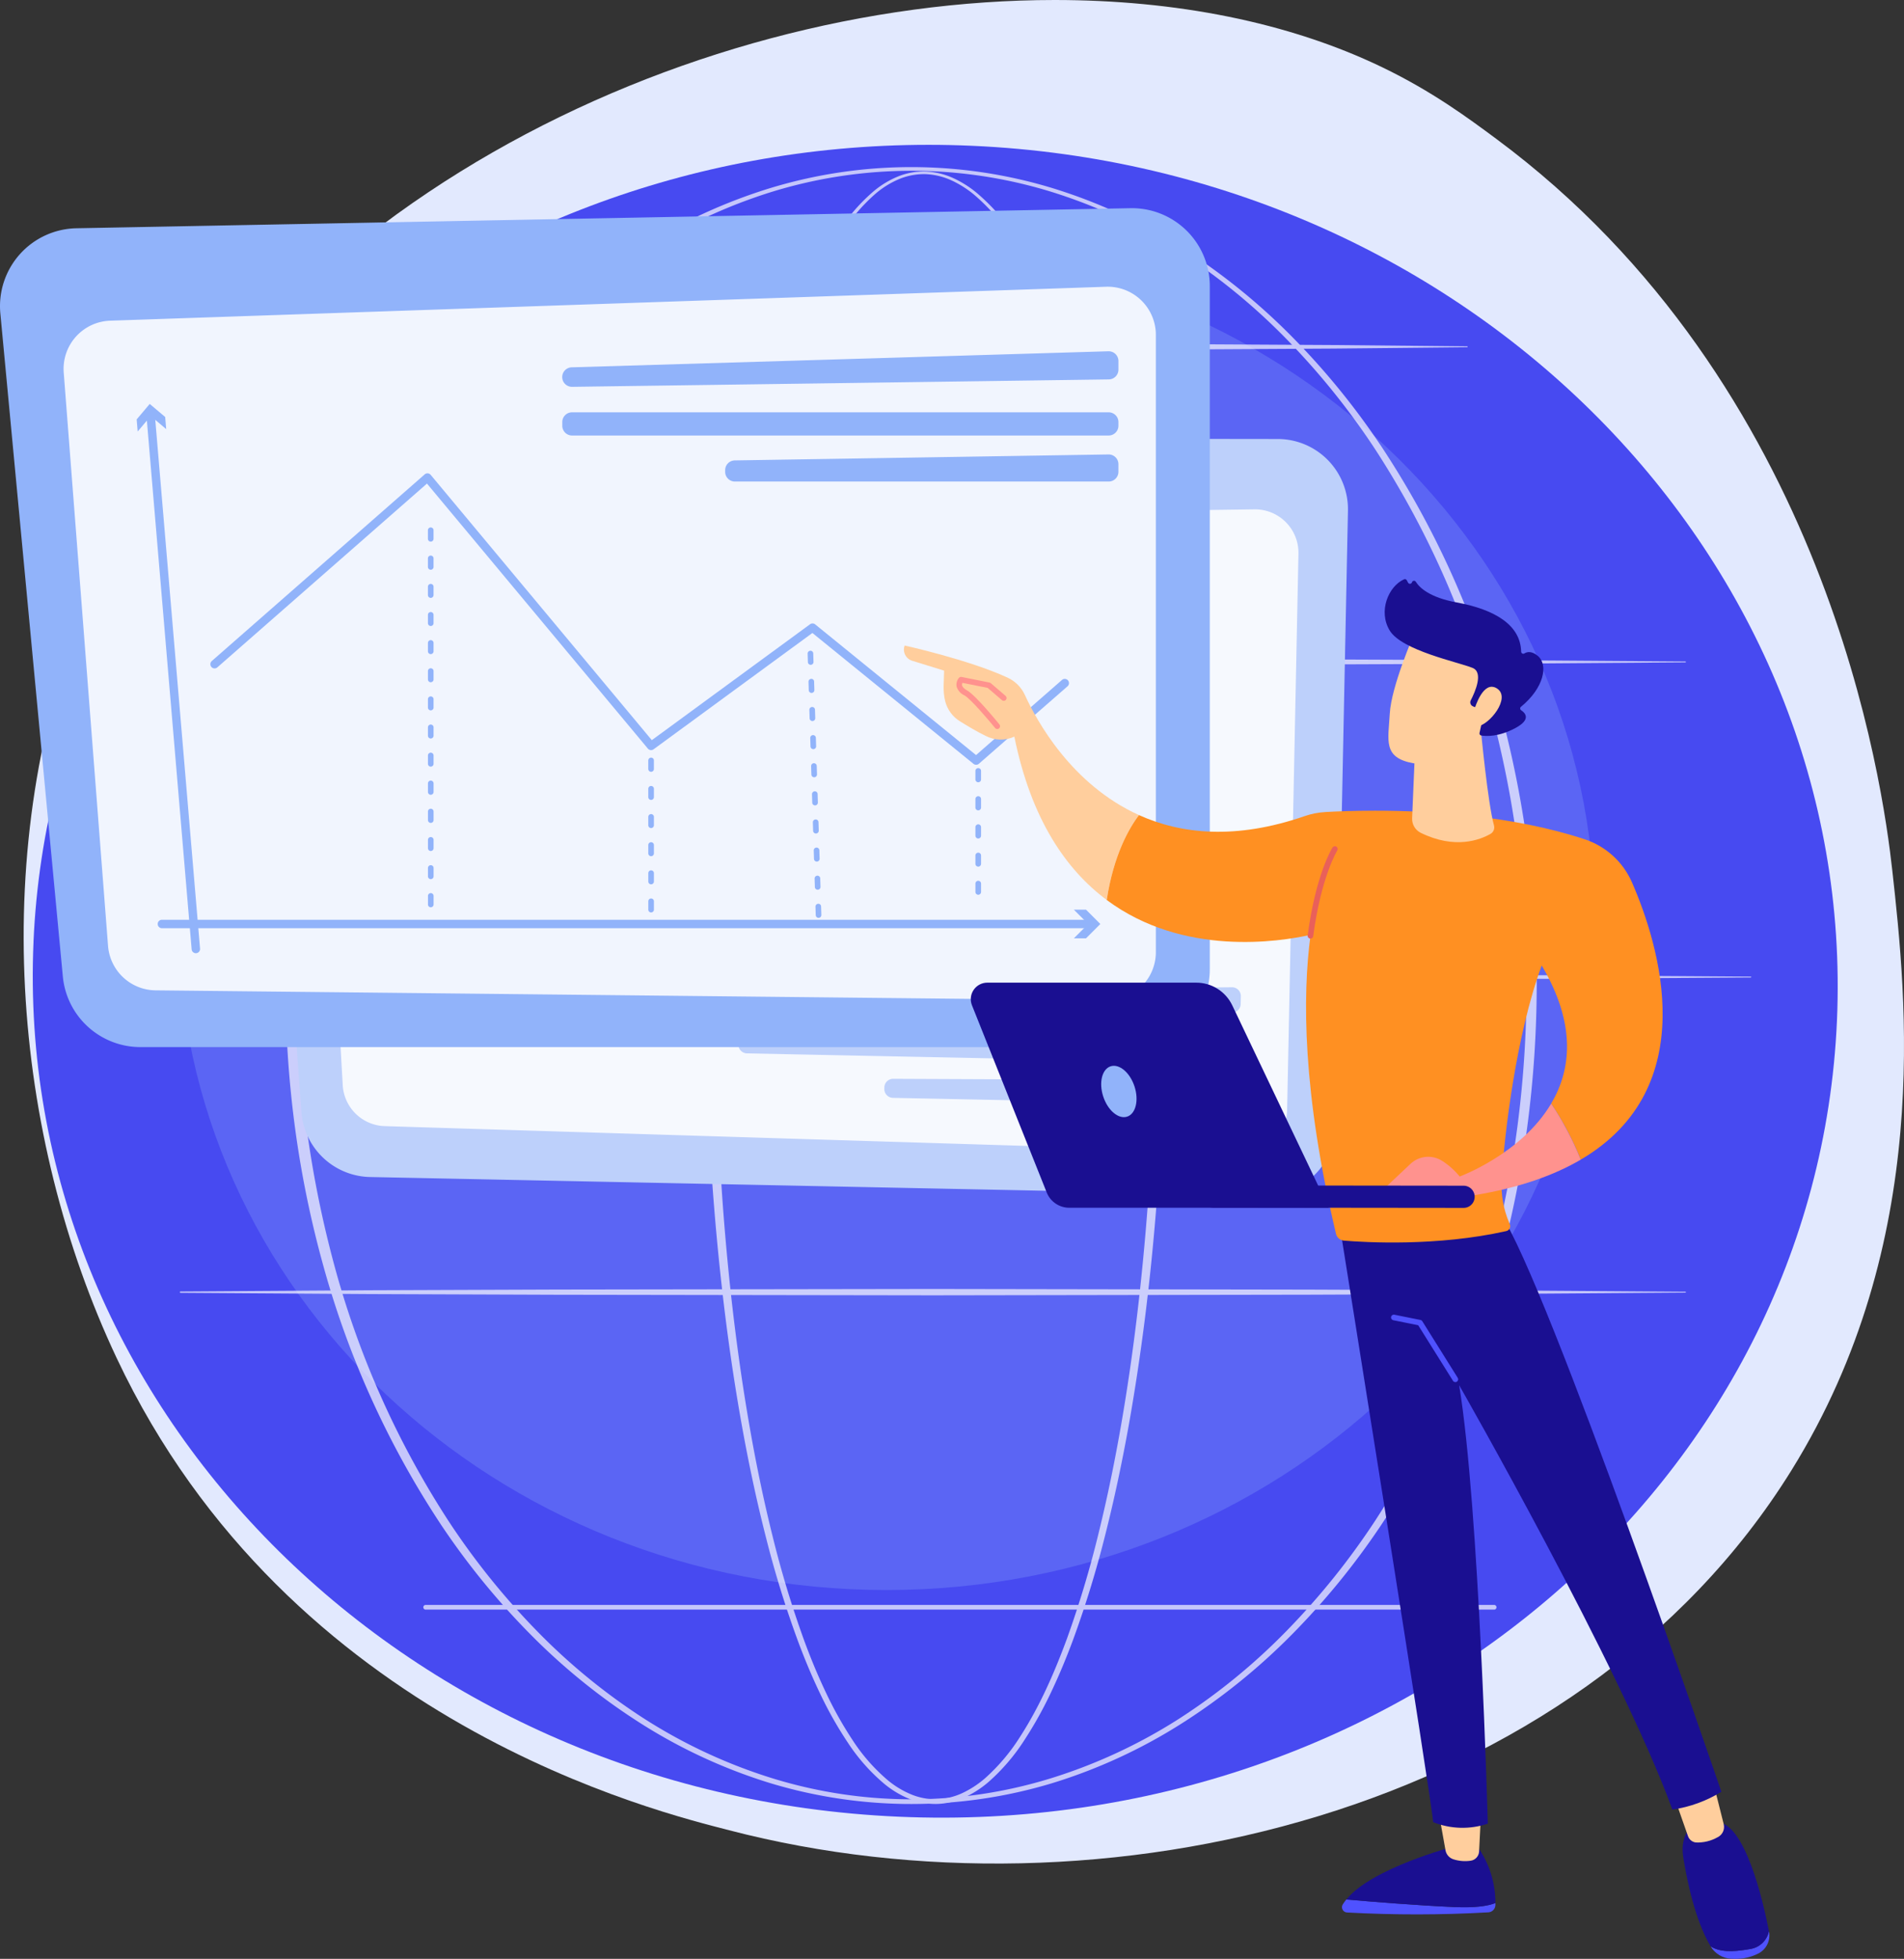
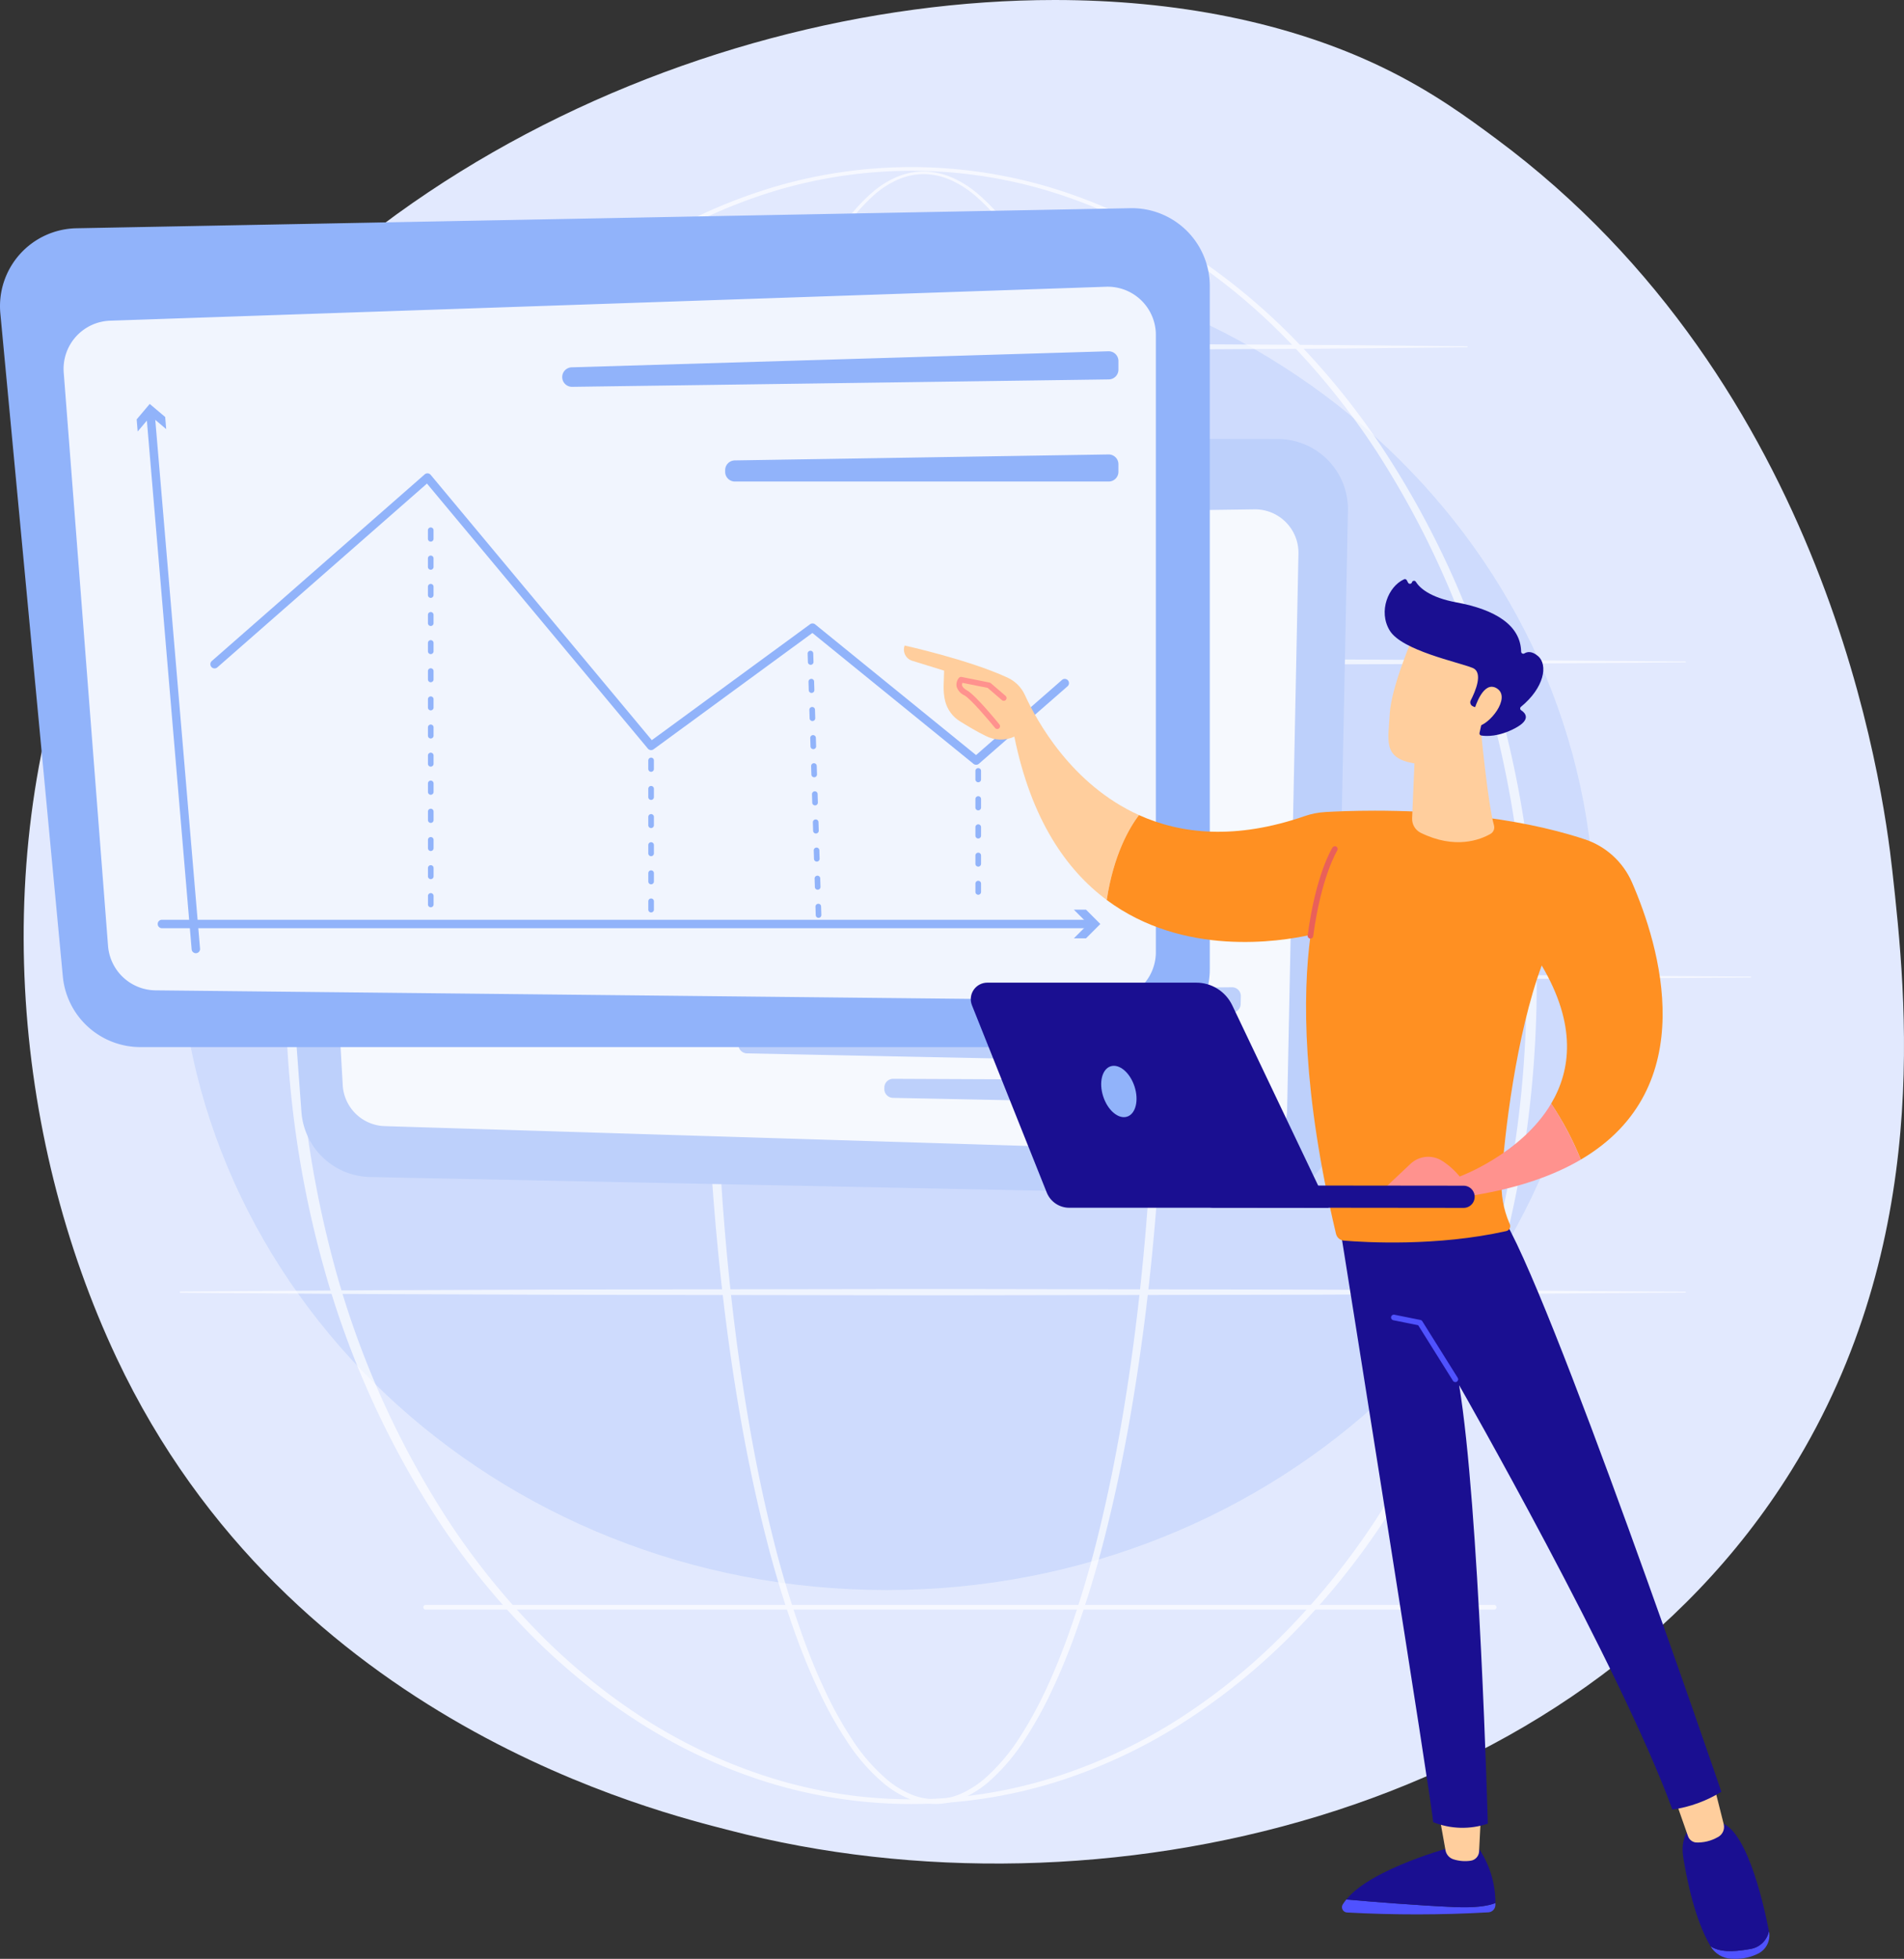
<svg xmlns="http://www.w3.org/2000/svg" xmlns:xlink="http://www.w3.org/1999/xlink" width="510.741" height="525.414" viewBox="0 0 510.741 525.414">
  <rect x="0" y="0" width="510.741" height="525.414" fill="#333333" stroke="none" />
  <defs>
    <clipPath id="clip-path">
      <rect id="Rectangle_258" data-name="Rectangle 258" width="510.741" height="525.414" fill="none" />
    </clipPath>
    <clipPath id="clip-path-2">
      <path id="Path_32" data-name="Path 32" d="M50.974,160.591c-27.1,66.515-20.241,144.158,7.8,203.654C105.12,462.554,204.962,486.2,223.1,490.922c99.153,25.815,227.325-3.745,284.927-96.529,38.073-61.328,30.819-126.928,27.066-160.865-2.541-22.982-17.174-130.26-106.265-196.3-7.579-5.619-17.172-12.729-30.583-19.195C373.163,5.942,342.8,0,310.4,0,211.5.008,93.818,55.422,50.974,160.591" transform="translate(-33.836 0)" fill="none" />
    </clipPath>
    <linearGradient id="linear-gradient" x1="0.142" y1="0.871" x2="0.142" y2="0.871" gradientUnits="objectBoundingBox">
      <stop offset="0" stop-color="#dae3fe" />
      <stop offset="1" stop-color="#e9effd" />
    </linearGradient>
    <clipPath id="clip-path-3">
-       <path id="Path_33" data-name="Path 33" d="M47.037,420.749C41.6,544.511,145.494,649.594,279.083,655.458S525.371,565.748,530.8,441.986s-98.457-228.845-232.046-234.71q-5.858-.257-11.653-.256c-128.426,0-234.794,93.585-240.069,213.728" transform="translate(-46.833 -207.021)" fill="none" />
-     </clipPath>
+       </clipPath>
    <linearGradient id="linear-gradient-2" x1="0.105" y1="0.922" x2="0.105" y2="0.922" gradientUnits="objectBoundingBox">
      <stop offset="0" stop-color="#4042e2" />
      <stop offset="1" stop-color="#4f52ff" />
    </linearGradient>
    <clipPath id="clip-path-5">
      <rect id="Rectangle_226" data-name="Rectangle 226" width="379.973" height="358.953" fill="none" />
    </clipPath>
    <clipPath id="clip-path-6">
      <rect id="Rectangle_234" data-name="Rectangle 234" width="439.068" height="439.05" fill="none" />
    </clipPath>
    <clipPath id="clip-path-7">
      <rect id="Rectangle_227" data-name="Rectangle 227" width="123.339" height="437.868" fill="none" />
    </clipPath>
    <clipPath id="clip-path-8">
      <rect id="Rectangle_228" data-name="Rectangle 228" width="335.629" height="439.05" fill="none" />
    </clipPath>
    <clipPath id="clip-path-9">
      <rect id="Rectangle_229" data-name="Rectangle 229" width="403.996" height="1.704" fill="none" />
    </clipPath>
    <clipPath id="clip-path-10">
      <rect id="Rectangle_230" data-name="Rectangle 230" width="286.911" height="1.702" fill="none" />
    </clipPath>
    <clipPath id="clip-path-11">
      <rect id="Rectangle_231" data-name="Rectangle 231" width="439.068" height="1.704" fill="none" />
    </clipPath>
    <clipPath id="clip-path-12">
      <rect id="Rectangle_232" data-name="Rectangle 232" width="403.996" height="1.703" fill="none" />
    </clipPath>
    <clipPath id="clip-path-13">
      <rect id="Rectangle_233" data-name="Rectangle 233" width="287.873" height="1.26" fill="none" />
    </clipPath>
    <clipPath id="clip-path-14">
      <rect id="Rectangle_235" data-name="Rectangle 235" width="264.28" height="172.536" fill="none" />
    </clipPath>
    <clipPath id="clip-path-15">
      <rect id="Rectangle_236" data-name="Rectangle 236" width="293" height="191.404" fill="none" />
    </clipPath>
    <clipPath id="clip-path-16">
      <path id="Path_61" data-name="Path 61" d="M1918.537,2716.5a1.421,1.421,0,0,0,1.158,2.135,339.087,339.087,0,0,0,37.9-.038,2,2,0,0,0,1.9-1.885c.009-.19.015-.4.018-.612-1.923.77-5.263,1.338-11.064,1.083-9.65-.425-21.891-1.415-28.944-2.025a11.652,11.652,0,0,0-.963,1.342" transform="translate(-1918.337 -2715.154)" fill="none" />
    </clipPath>
    <linearGradient id="linear-gradient-3" x1="-8.662" y1="3.572" x2="-8.658" y2="3.572" xlink:href="#linear-gradient-2" />
    <clipPath id="clip-path-17">
      <path id="Path_62" data-name="Path 62" d="M1953.476,2639.259s-22.009,5.734-28.944,14.241c7.053.61,19.294,1.6,28.944,2.025,5.8.255,9.14-.313,11.064-1.083a26.07,26.07,0,0,0-4.848-15.183Z" transform="translate(-1924.532 -2639.259)" fill="none" />
    </clipPath>
    <linearGradient id="linear-gradient-4" x1="-9.016" y1="1.826" x2="-9.011" y2="1.826" gradientUnits="objectBoundingBox">
      <stop offset="0" stop-color="#09005d" />
      <stop offset="1" stop-color="#1a0f91" />
    </linearGradient>
    <clipPath id="clip-path-18">
      <path id="Path_63" data-name="Path 63" d="M2055.681,2585.178l2.01,11.206a3.11,3.11,0,0,0,2.091,2.391,10.221,10.221,0,0,0,4.669.387,2.629,2.629,0,0,0,2.245-2.472l.581-11.511Z" transform="translate(-2055.681 -2585.178)" fill="#ffce9d" />
    </clipPath>
    <clipPath id="clip-path-19">
      <path id="Path_64" data-name="Path 64" d="M2455.9,2765.14c-5.1.92-8.335.746-10.639-.728l.017.03a6.86,6.86,0,0,0,5.561,3.315c.3.016.61.025.93.025h.017a13.473,13.473,0,0,0,6.469-1.526,5.473,5.473,0,0,0,2.679-5.857l-.011-.059a6.067,6.067,0,0,1-5.023,4.8" transform="translate(-2445.259 -2760.34)" fill="none" />
    </clipPath>
    <linearGradient id="linear-gradient-5" x1="-28.458" y1="1" x2="-28.447" y2="1" xlink:href="#linear-gradient-2" />
    <clipPath id="clip-path-20">
      <path id="Path_65" data-name="Path 65" d="M2414.156,2604.073h-5.126s-4.677,2.6-3.534,9.58c1.005,6.132,3.1,16.64,7.315,23.815,2.3,1.473,5.539,1.647,10.639.728a6.068,6.068,0,0,0,5.023-4.8c-1.6-8.2-6.46-29.326-14.2-29.323l-.113,0" transform="translate(-2405.315 -2604.071)" fill="none" />
    </clipPath>
    <linearGradient id="linear-gradient-6" x1="-18.672" y1="1.049" x2="-18.664" y2="1.049" xlink:href="#linear-gradient-4" />
    <clipPath id="clip-path-21">
      <path id="Path_66" data-name="Path 66" d="M2390.72,2549.748l4.179,11.912a2.567,2.567,0,0,0,2.094,1.712,10.91,10.91,0,0,0,5.895-1.427,3.073,3.073,0,0,0,1.6-3.483l-2.847-11.322Z" transform="translate(-2390.72 -2547.14)" fill="#ffce9d" />
    </clipPath>
    <clipPath id="clip-path-22">
      <path id="Path_67" data-name="Path 67" d="M1915.279,1738.585s25.438,159.011,25.019,159.885a21.16,21.16,0,0,0,14.685.407s-2.3-85-7.691-117.6c0,0,43.415,75.976,57.2,113.833a34.459,34.459,0,0,0,13.143-4.775s-46.746-136.753-59.217-154.968Z" transform="translate(-1915.279 -1735.373)" fill="none" />
    </clipPath>
    <linearGradient id="linear-gradient-7" x1="-1.796" y1="1.438" x2="-1.795" y2="1.438" xlink:href="#linear-gradient-4" />
    <clipPath id="clip-path-23">
      <path id="Path_68" data-name="Path 68" d="M1988.536,1879.793a.753.753,0,0,0,.589.885l6.679,1.344,9.335,14.91a.751.751,0,1,0,1.274-.8l-9.506-15.184a.753.753,0,0,0-.488-.338l-7-1.408a.753.753,0,0,0-.885.588" transform="translate(-1988.521 -1879.19)" fill="none" />
    </clipPath>
    <linearGradient id="linear-gradient-8" x1="-15.218" y1="7.224" x2="-15.21" y2="7.224" xlink:href="#linear-gradient-2" />
    <clipPath id="clip-path-24">
      <path id="Path_69" data-name="Path 69" d="M1294.164,926.713l8.823,2.734c0,2.763-.44,5.339.307,8.268a8.962,8.962,0,0,0,3.976,5.34c1.962,1.226,4.576,2.786,6.839,3.885a8.851,8.851,0,0,0,7.719.214c4.51,22.183,13.9,35.708,24.786,43.807,1.83-12.107,6.031-19.311,8.64-22.774-18.118-8.185-27.46-25.337-30.582-32.177a9.532,9.532,0,0,0-4.669-4.694c-10.441-4.821-27.606-8.606-27.606-8.606a3.138,3.138,0,0,0,1.767,4" transform="translate(-1292.216 -922.709)" fill="none" />
    </clipPath>
    <clipPath id="clip-path-25">
      <path id="Path_70" data-name="Path 70" d="M1640.618,1159.194a19.812,19.812,0,0,0-5.329,1.051c-18.643,6.46-33.284,4.834-44.538-.25-2.609,3.463-6.81,10.667-8.64,22.774,20.487,15.248,46.253,11.23,54.678,9.347-2.205,16.366-2.185,42.255,6.823,80.208a2.376,2.376,0,0,0,2.117,1.813c5.756.475,25.021,1.606,43.545-2.555a1.361,1.361,0,0,0,.956-1.858l-.169-.4a25.694,25.694,0,0,1-2.013-11.5c.672-11.955,3.889-38.968,10.745-57.482,9.4,15.9,7.834,28.1,2.535,37.041a81.6,81.6,0,0,1,7.941,15.027c32.9-19.316,21.051-57.576,13.73-74.376a21.029,21.029,0,0,0-12.686-11.548c-19.329-6.386-41.534-7.669-56.265-7.669-5.893,0-10.592.206-13.428.372" transform="translate(-1582.111 -1158.822)" fill="#ff9022" />
    </clipPath>
    <clipPath id="clip-path-26">
      <path id="Path_71" data-name="Path 71" d="M1875.989,1209.724c-.184.289-4.522,7.272-6.687,23.63a.751.751,0,0,0,1.49.2c2.116-15.979,6.423-22.953,6.466-23.022a.751.751,0,0,0-1.269-.8" transform="translate(-1869.296 -1209.376)" fill="none" />
    </clipPath>
    <linearGradient id="linear-gradient-9" x1="-14.877" y1="12.591" x2="-14.868" y2="12.591" gradientUnits="objectBoundingBox">
      <stop offset="0" stop-color="#e1473d" />
      <stop offset="1" stop-color="#e9605a" />
    </linearGradient>
    <clipPath id="clip-path-27">
      <path id="Path_72" data-name="Path 72" d="M2019.451,1047.583l-.809,19.146a4.167,4.167,0,0,0,2.314,3.923c9.187,4.5,15.9,1.893,18.7.292a2,2,0,0,0,.944-2.288c-1.65-5.86-3.524-25.673-3.524-25.673Z" transform="translate(-2018.638 -1042.982)" fill="#ffce9d" />
    </clipPath>
    <clipPath id="clip-path-28">
      <path id="Path_73" data-name="Path 73" d="M1985.094,928.9c-.4,7.227-1.96,11.916,6.4,13.37s15.394-2.707,19.208-9.905c0,0,5.975-11.092,4.635-15.634s-23.842-8.825-23.842-8.825-5.994,13.768-6.4,20.994" transform="translate(-1984.715 -907.905)" fill="#ffce9d" />
    </clipPath>
    <clipPath id="clip-path-29">
      <path id="Path_74" data-name="Path 74" d="M1984.608,827.866c-4.183,1.9-6.966,8.565-3.825,13.731,3.268,5.375,18.416,8.464,22.24,10.032,2.967,1.217.67,6.434-.508,8.71a1.147,1.147,0,0,0,.561,1.575l.475.21h2.149a.568.568,0,0,1,.555.69l-1.38,6.26a.565.565,0,0,0,.459.683c1.292.213,4.649.41,9.144-1.992,4.346-2.323,2.668-4.065,1.543-4.8a.564.564,0,0,1-.027-.909c6.206-5.079,7.364-11.254,4.533-13.634-1.628-1.369-2.846-1.151-3.607-.687a.569.569,0,0,1-.879-.469c-.17-7.123-6.984-11.294-17.293-13.2-7.253-1.339-9.965-3.946-10.97-5.554a.565.565,0,0,0-1.022.147.568.568,0,0,1-1.047.108l-.349-.66a.565.565,0,0,0-.5-.3.6.6,0,0,0-.25.054" transform="translate(-1979.434 -827.812)" fill="none" />
    </clipPath>
    <linearGradient id="linear-gradient-10" x1="-5.883" y1="6.119" x2="-5.88" y2="6.119" xlink:href="#linear-gradient-4" />
    <clipPath id="clip-path-30">
      <path id="Path_75" data-name="Path 75" d="M2106.579,988.424l1.013,3.854c3.17-.329,9.159-7.717,5.216-10.183a2.581,2.581,0,0,0-1.378-.436c-3.093,0-4.852,6.765-4.852,6.765" transform="translate(-2106.579 -981.659)" fill="#ffce9d" />
    </clipPath>
    <clipPath id="clip-path-31">
      <path id="Path_76" data-name="Path 76" d="M1367.816,967.882a2.86,2.86,0,0,0-.555,2.315,3.871,3.871,0,0,0,2.114,2.325c1.67.943,6.487,6.625,8.2,8.735a.751.751,0,1,0,1.165-.948c-.649-.8-6.41-7.842-8.629-9.095-.807-.456-1.289-.927-1.391-1.362a1.109,1.109,0,0,1,.1-.707l6.768,1.357,3.835,3.29a.751.751,0,0,0,.978-1.14l-3.983-3.419a.758.758,0,0,0-.341-.167l-7.493-1.5a.747.747,0,0,0-.771.317" transform="translate(-1367.196 -967.55)" fill="none" />
    </clipPath>
    <linearGradient id="linear-gradient-11" x1="-15.756" y1="20.991" x2="-15.745" y2="20.991" gradientUnits="objectBoundingBox">
      <stop offset="0" stop-color="#febbba" />
      <stop offset="1" stop-color="#ff928e" />
    </linearGradient>
    <clipPath id="clip-path-32">
      <path id="Path_77" data-name="Path 77" d="M1989.413,1597.059a20.047,20.047,0,0,0-4.71-4.2,6.92,6.92,0,0,0-8.482.8l-9.272,8.728,26.492-.328c11.959-1.991,21.268-5.306,28.45-9.522a81.606,81.606,0,0,0-7.941-15.027c-8.011,13.512-24.537,19.552-24.537,19.552" transform="translate(-1966.949 -1577.507)" fill="none" />
    </clipPath>
    <linearGradient id="linear-gradient-12" x1="-6.718" y1="9.221" x2="-6.714" y2="9.221" xlink:href="#linear-gradient-11" />
    <clipPath id="clip-path-33">
      <path id="Path_78" data-name="Path 78" d="M1717.7,1697.406a2.993,2.993,0,0,0,3.007,2.981l67.248.073q.078,0,.155,0a2.978,2.978,0,0,0-.148-5.953l-67.247-.073h-.053a2.98,2.98,0,0,0-2.961,2.975" transform="translate(-1717.699 -1694.43)" fill="none" />
    </clipPath>
    <linearGradient id="linear-gradient-13" x1="-4.52" y1="7.657" x2="-4.518" y2="7.657" xlink:href="#linear-gradient-4" />
    <clipPath id="clip-path-34">
      <path id="Path_79" data-name="Path 79" d="M1392.182,1404.6a4.431,4.431,0,0,0-4.16,6.052l20.077,50.265a6.487,6.487,0,0,0,6.033,4.06h69.6l-25.891-54.32a10.683,10.683,0,0,0-9.654-6.056Z" transform="translate(-1387.705 -1404.599)" fill="none" />
    </clipPath>
    <linearGradient id="linear-gradient-14" x1="-2.289" y1="2.571" x2="-2.287" y2="2.571" xlink:href="#linear-gradient-4" />
  </defs>
  <g id="Group_66977" data-name="Group 66977" clip-path="url(#clip-path)">
    <g id="Group_66899" data-name="Group 66899" transform="translate(6.349)">
      <g id="Group_66898" data-name="Group 66898" clip-path="url(#clip-path-2)">
        <rect id="Rectangle_224" data-name="Rectangle 224" width="718.795" height="720.358" transform="translate(-247.333 360.389) rotate(-56.629)" fill="url(#linear-gradient)" />
      </g>
    </g>
    <g id="Group_66901" data-name="Group 66901" transform="translate(8.788 38.847)">
      <g id="Group_66900" data-name="Group 66900" clip-path="url(#clip-path-3)">
        <rect id="Rectangle_225" data-name="Rectangle 225" width="635.33" height="614.564" transform="translate(-172.161 73.1) rotate(-23.649)" fill="url(#linear-gradient-2)" />
      </g>
    </g>
    <g id="Group_66936" data-name="Group 66936">
      <g id="Group_66935" data-name="Group 66935" clip-path="url(#clip-path)">
        <g id="Group_66904" data-name="Group 66904" transform="translate(47.785 67.534)" opacity="0.26">
          <g id="Group_66903" data-name="Group 66903">
            <g id="Group_66902" data-name="Group 66902" clip-path="url(#clip-path-5)">
              <path id="Path_34" data-name="Path 34" d="M634.626,539.373c0,99.122-85.06,179.477-189.987,179.477S254.653,638.495,254.653,539.373,339.713,359.9,444.64,359.9,634.626,440.25,634.626,539.373" transform="translate(-254.653 -359.897)" fill="#91b3fa" />
            </g>
          </g>
        </g>
        <g id="Group_66928" data-name="Group 66928" transform="translate(30.703 44.822)" opacity="0.68">
          <g id="Group_66927" data-name="Group 66927">
            <g id="Group_66926" data-name="Group 66926" clip-path="url(#clip-path-6)">
              <g id="Group_66907" data-name="Group 66907" transform="translate(158.414 1.18)" style="mix-blend-mode: soft-light;isolation: isolate">
                <g id="Group_66906" data-name="Group 66906">
                  <g id="Group_66905" data-name="Group 66905" clip-path="url(#clip-path-7)">
                    <path id="Path_35" data-name="Path 35" d="M1131.166,463.423c-.058,39.548-2.761,79.176-9.7,118.165-1.757,9.739-3.795,19.431-6.224,29.031a279.65,279.65,0,0,1-8.7,28.407c-1.729,4.646-3.618,9.238-5.745,13.726a106.576,106.576,0,0,1-7.235,13.035,53.334,53.334,0,0,1-9.732,11.368,27.69,27.69,0,0,1-6.357,4.1,19.009,19.009,0,0,1-7.408,1.751,18.653,18.653,0,0,1-7.488-1.381,26.013,26.013,0,0,1-6.5-3.878,50.631,50.631,0,0,1-9.941-11.189,103.034,103.034,0,0,1-7.352-12.971c-2.154-4.475-4.07-9.056-5.816-13.7a273.42,273.42,0,0,1-8.792-28.377c-2.454-9.593-4.513-19.281-6.284-29.017-3.537-19.476-5.944-39.14-7.564-58.857s-2.407-39.5-2.493-59.289c-.04-9.892.206-19.782.552-29.667s.9-19.763,1.612-29.628c1.443-19.727,3.608-39.412,6.837-58.935,1.62-9.759,3.511-19.477,5.787-29.109a280.01,280.01,0,0,1,8.229-28.525c1.656-4.668,3.466-9.285,5.531-13.794a100.6,100.6,0,0,1,7.082-13.084,48.68,48.68,0,0,1,9.731-11.275,24.846,24.846,0,0,1,6.428-3.86,18.113,18.113,0,0,1,7.388-1.319,19.553,19.553,0,0,1,7.3,1.717,28.565,28.565,0,0,1,6.35,3.972,54.33,54.33,0,0,1,9.944,11.083,106.158,106.158,0,0,1,7.556,12.812c2.242,4.422,4.24,8.962,6.084,13.558a270.5,270.5,0,0,1,9.342,28.181c2.629,9.543,4.854,19.192,6.778,28.9,7.612,38.857,10.7,78.49,10.8,118.044m-2.384,0c.028-19.72-.729-39.444-2.375-59.1a568.091,568.091,0,0,0-7.76-58.617c-1.831-9.686-3.962-19.317-6.495-28.841a269.115,269.115,0,0,0-9.045-28.121c-1.792-4.585-3.736-9.112-5.922-13.519a105.075,105.075,0,0,0-7.369-12.755,53.427,53.427,0,0,0-9.68-10.989,27.781,27.781,0,0,0-6.138-3.918,18.422,18.422,0,0,0-7.014-1.7,17.242,17.242,0,0,0-7.079,1.325,24.041,24.041,0,0,0-6.188,3.794,47.825,47.825,0,0,0-9.448,11.153,99.589,99.589,0,0,0-6.892,13.012c-2.008,4.49-3.766,9.092-5.37,13.746a278.33,278.33,0,0,0-7.935,28.457c-2.181,9.612-3.979,19.311-5.508,29.051-3.044,19.485-5.029,39.129-6.292,58.811s-1.739,39.414-1.706,59.135q-.058,29.578,2.114,59.108c1.491,19.661,3.768,39.273,7.169,58.692,1.7,9.708,3.693,19.366,6.075,28.925a271.639,271.639,0,0,0,8.559,28.253c1.7,4.614,3.574,9.165,5.677,13.6a101.553,101.553,0,0,0,7.164,12.829,49.276,49.276,0,0,0,9.59,10.944,24.7,24.7,0,0,0,6.149,3.724,17.041,17.041,0,0,0,6.968,1.321,17.719,17.719,0,0,0,6.9-1.681,26.373,26.373,0,0,0,6.022-3.948,51.976,51.976,0,0,0,9.394-11.13c5.319-8.23,9.264-17.309,12.65-26.531a278,278,0,0,0,8.46-28.284c2.355-9.566,4.321-19.228,6.008-28.938,3.375-19.424,5.624-39.037,7.117-58.7s2.205-39.389,2.2-59.112" transform="translate(-1007.827 -245.148)" fill="#fff" />
                  </g>
                </g>
              </g>
              <g id="Group_66910" data-name="Group 66910" transform="translate(45.887)" style="mix-blend-mode: soft-light;isolation: isolate">
                <g id="Group_66909" data-name="Group 66909" transform="translate(0)">
                  <g id="Group_66908" data-name="Group 66908" clip-path="url(#clip-path-8)">
                    <path id="Path_36" data-name="Path 36" d="M743.785,458.316a293.488,293.488,0,0,1-2.552,38.074,278.24,278.24,0,0,1-7.645,37.385,242.392,242.392,0,0,1-31.48,69.238,198.667,198.667,0,0,1-24.1,29.545,169.007,169.007,0,0,1-29.682,23.9,143.194,143.194,0,0,1-34.606,15.9,130.7,130.7,0,0,1-75.322.027A143.241,143.241,0,0,1,503.772,656.5a169.157,169.157,0,0,1-29.715-23.881,198.8,198.8,0,0,1-24.136-29.54,242.66,242.66,0,0,1-31.548-69.259,276.249,276.249,0,0,1-7.685-37.4,287.061,287.061,0,0,1,.019-76.2,276.074,276.074,0,0,1,7.706-37.395A242.6,242.6,0,0,1,450,313.6a198.677,198.677,0,0,1,24.139-29.514,168.693,168.693,0,0,1,29.708-23.847,143.7,143.7,0,0,1,34.605-15.831,129.947,129.947,0,0,1,75.227.025,143.634,143.634,0,0,1,34.583,15.854,168.572,168.572,0,0,1,29.675,23.862,198.529,198.529,0,0,1,24.1,29.519,242.317,242.317,0,0,1,31.515,69.2,278.376,278.376,0,0,1,7.664,37.376,293.437,293.437,0,0,1,2.573,38.071m-2.733,0a290.791,290.791,0,0,0-2.407-37.73,275.79,275.79,0,0,0-7.455-37.062,241.536,241.536,0,0,0-30.663-68.852A196.907,196.907,0,0,0,676.873,285.2a165.386,165.386,0,0,0-29.251-23.9,141.377,141.377,0,0,0-34.246-15.876,127.309,127.309,0,0,0-74.616.025,141.306,141.306,0,0,0-34.224,15.9,165.29,165.29,0,0,0-29.217,23.917A196.823,196.823,0,0,0,451.7,314.738a241.217,241.217,0,0,0-30.595,68.832,288.091,288.091,0,0,0,.04,149.48,241.149,241.149,0,0,0,30.631,68.793A196.676,196.676,0,0,0,475.4,631.3a164.788,164.788,0,0,0,29.21,23.882,141.734,141.734,0,0,0,34.2,15.851,126.57,126.57,0,0,0,74.52.027,141.8,141.8,0,0,0,34.224-15.83A164.951,164.951,0,0,0,676.8,631.358a196.9,196.9,0,0,0,23.656-29.448,241.445,241.445,0,0,0,30.7-68.814,275.719,275.719,0,0,0,7.474-37.054,290.882,290.882,0,0,0,2.428-37.728" transform="translate(-408.157 -238.86)" fill="#fff" />
                  </g>
                </g>
              </g>
              <g id="Group_66913" data-name="Group 66913" transform="translate(17.536 131.873)" style="mix-blend-mode: soft-light;isolation: isolate">
                <g id="Group_66912" data-name="Group 66912">
                  <g id="Group_66911" data-name="Group 66911" clip-path="url(#clip-path-9)">
                    <path id="Path_37" data-name="Path 37" d="M257.249,942.306l50.462-.331,50.463-.189,100.924-.152,100.925.167,50.462.206,50.463.358a.121.121,0,0,1,0,.241l-50.463.358-50.462.206-100.925.167-100.924-.152L307.711,943l-50.462-.331a.18.18,0,0,1,0-.359" transform="translate(-257.071 -941.633)" fill="#fff" />
                  </g>
                </g>
              </g>
              <g id="Group_66916" data-name="Group 66916" transform="translate(76.079 47.355)" style="mix-blend-mode: soft-light;isolation: isolate">
                <g id="Group_66915" data-name="Group 66915">
                  <g id="Group_66914" data-name="Group 66914" clip-path="url(#clip-path-10)">
                    <path id="Path_38" data-name="Path 38" d="M569.231,491.887l35.827-.332,35.827-.188c11.942-.08,23.884-.072,35.827-.1l35.826-.056,71.654.167,35.827.205,35.827.358a.121.121,0,0,1,0,.241l-35.827.358-35.827.205-71.654.167-35.826-.056c-11.943-.025-23.885-.016-35.827-.1l-35.827-.188-35.827-.332a.18.18,0,0,1,0-.359" transform="translate(-569.053 -491.216)" fill="#fff" />
                  </g>
                </g>
              </g>
              <g id="Group_66919" data-name="Group 66919" transform="translate(0 216.393)" style="mix-blend-mode: soft-light;isolation: isolate">
                <g id="Group_66918" data-name="Group 66918">
                  <g id="Group_66917" data-name="Group 66917" clip-path="url(#clip-path-11)">
                    <path id="Path_39" data-name="Path 39" d="M163.8,1392.723l54.846-.331,54.846-.189,109.692-.152,109.693.167,54.846.206,54.846.358a.121.121,0,0,1,0,.241l-54.846.358-54.846.206-109.693.167-109.692-.152-54.846-.189-54.846-.331a.18.18,0,0,1,0-.359" transform="translate(-163.618 -1392.051)" fill="#fff" />
                  </g>
                </g>
              </g>
              <g id="Group_66922" data-name="Group 66922" transform="translate(17.536 300.913)" style="mix-blend-mode: soft-light;isolation: isolate">
                <g id="Group_66921" data-name="Group 66921">
                  <g id="Group_66920" data-name="Group 66920" clip-path="url(#clip-path-12)">
                    <path id="Path_40" data-name="Path 40" d="M257.249,1843.141l50.462-.331,50.463-.189,100.924-.152,100.925.167,50.462.206,50.463.358a.121.121,0,0,1,0,.241l-50.463.358-50.462.206-100.925.167-100.924-.152-50.463-.189-50.462-.331a.18.18,0,0,1,0-.359" transform="translate(-257.071 -1842.469)" fill="#fff" />
                  </g>
                </g>
              </g>
              <g id="Group_66925" data-name="Group 66925" transform="translate(82.848 385.655)" style="mix-blend-mode: soft-light;isolation: isolate">
                <g id="Group_66924" data-name="Group 66924">
                  <g id="Group_66923" data-name="Group 66923" clip-path="url(#clip-path-13)">
                    <path id="Path_41" data-name="Path 41" d="M892.369,2295.327H605.755a.63.63,0,0,1,0-1.26H892.369a.63.63,0,1,1,0,1.26" transform="translate(-605.125 -2294.067)" fill="#fff" />
                  </g>
                </g>
              </g>
            </g>
          </g>
        </g>
        <path id="Path_42" data-name="Path 42" d="M637.543,828.9l-239.734-4.88A18.841,18.841,0,0,1,379.4,806.567L367.556,645.961a18.841,18.841,0,0,1,18.815-20.227l254.942.335a18.841,18.841,0,0,1,18.812,19.224l-3.362,165.15a18.841,18.841,0,0,1-19.22,18.454" transform="translate(-298.542 -508.316)" fill="#bdd0fb" />
        <g id="Group_66931" data-name="Group 66931" transform="translate(84.026 136.623)" opacity="0.87">
          <g id="Group_66930" data-name="Group 66930">
            <g id="Group_66929" data-name="Group 66929" clip-path="url(#clip-path-14)">
              <path id="Path_43" data-name="Path 43" d="M447.806,743.7l7.894,138.83a11.653,11.653,0,0,0,11.275,10.986l230.042,7.094a11.653,11.653,0,0,0,12.009-11.41l3.037-149.229a11.652,11.652,0,0,0-11.81-11.889L459.28,731.392A11.653,11.653,0,0,0,447.806,743.7" transform="translate(-447.787 -728.084)" fill="#fff" />
            </g>
          </g>
        </g>
        <path id="Path_44" data-name="Path 44" d="M1059.115,1412.443l129.831-1.24a2.36,2.36,0,0,1,2.382,2.407l-.043,2.089a2.36,2.36,0,0,1-2.375,2.312l-129.788-.849a2.36,2.36,0,0,1-.007-4.719" transform="translate(-858.476 -1146.395)" fill="#bdd0fb" />
        <path id="Path_45" data-name="Path 45" d="M1055.519,1478.1l-.018.89a2.36,2.36,0,0,0,2.311,2.407l129.752,2.641a2.36,2.36,0,0,0,2.407-2.311l.018-.89a2.359,2.359,0,0,0-2.311-2.407l-129.752-2.641a2.36,2.36,0,0,0-2.407,2.311" transform="translate(-857.438 -1198.856)" fill="#bdd0fb" />
        <path id="Path_46" data-name="Path 46" d="M1264.175,1544.357l-.008.391a2.36,2.36,0,0,0,2.311,2.407l90.37,1.839a2.36,2.36,0,0,0,2.407-2.311l.037-1.837a2.36,2.36,0,0,0-2.349-2.408l-90.4-.393a2.36,2.36,0,0,0-2.37,2.312" transform="translate(-1026.948 -1252.684)" fill="#bdd0fb" />
        <path id="Path_47" data-name="Path 47" d="M303.621,522.59H37.661a20.9,20.9,0,0,1-20.806-18.937L.093,325.819A20.9,20.9,0,0,1,20.5,302.964l282.722-5.383a20.9,20.9,0,0,1,21.3,20.894V501.692a20.9,20.9,0,0,1-20.9,20.9" transform="translate(0 -241.738)" fill="#91b3fa" />
        <g id="Group_66934" data-name="Group 66934" transform="translate(17.054 76.906)" opacity="0.87">
          <g id="Group_66933" data-name="Group 66933">
            <g id="Group_66932" data-name="Group 66932" clip-path="url(#clip-path-15)">
              <path id="Path_48" data-name="Path 48" d="M90.922,432.863,102.81,586.639a12.925,12.925,0,0,0,12.751,11.928l255.263,2.674a12.924,12.924,0,0,0,13.06-12.924V422.762a12.925,12.925,0,0,0-13.365-12.917l-267.15,9.105a12.925,12.925,0,0,0-12.446,13.913" transform="translate(-90.883 -409.838)" fill="#fff" />
            </g>
          </g>
        </g>
        <path id="Path_49" data-name="Path 49" d="M806.333,506.408,950.279,502.1a2.618,2.618,0,0,1,2.7,2.616v2.318a2.617,2.617,0,0,1-2.581,2.617l-143.946,1.988a2.617,2.617,0,0,1-.114-5.233" transform="translate(-652.964 -407.883)" fill="#91b3fa" />
-         <path id="Path_50" data-name="Path 50" d="M803.793,591.978v.988a2.617,2.617,0,0,0,2.617,2.617H950.357a2.617,2.617,0,0,0,2.617-2.617v-.988a2.617,2.617,0,0,0-2.617-2.617H806.41a2.617,2.617,0,0,0-2.617,2.617" transform="translate(-652.963 -478.769)" fill="#91b3fa" />
        <path id="Path_51" data-name="Path 51" d="M1036.625,653.8v.434a2.617,2.617,0,0,0,2.617,2.617H1139.5a2.617,2.617,0,0,0,2.617-2.617V652.2a2.618,2.618,0,0,0-2.659-2.617l-100.256,1.6a2.617,2.617,0,0,0-2.575,2.617" transform="translate(-842.105 -527.689)" fill="#91b3fa" />
        <path id="Path_52" data-name="Path 52" d="M506.266,754.736a1.128,1.128,0,0,1-.714-.253l-43.211-35.1-42.6,31.2a1.131,1.131,0,0,1-1.538-.188l-59.252-71.083c-6.738,5.908-50.391,44.184-56.2,49.266a1.131,1.131,0,1,1-1.49-1.7c6.3-5.51,57.073-50.03,57.073-50.03a1.131,1.131,0,0,1,1.615.126l59.315,71.158,42.444-31.087a1.131,1.131,0,0,1,1.382.035l43.148,35.053,23.1-20.191a1.132,1.132,0,0,1,1.49,1.7L507.01,754.456a1.131,1.131,0,0,1-.745.28" transform="translate(-244.417 -549.604)" fill="#91b3fa" />
        <path id="Path_53" data-name="Path 53" d="M612.538,855.933a.755.755,0,0,1-.755-.754v-2.263a.755.755,0,1,1,1.509,0v2.263a.754.754,0,0,1-.755.754m0-7.545a.755.755,0,0,1-.755-.754v-2.263a.755.755,0,0,1,1.509,0v2.263a.754.754,0,0,1-.755.754m0-7.545a.754.754,0,0,1-.755-.754v-2.263a.755.755,0,0,1,1.509,0v2.263a.754.754,0,0,1-.755.754m0-7.544a.755.755,0,0,1-.755-.754v-2.263a.755.755,0,1,1,1.509,0v2.263a.754.754,0,0,1-.755.754m0-7.545a.755.755,0,0,1-.755-.754v-2.263a.755.755,0,1,1,1.509,0V825a.754.754,0,0,1-.755.754m0-7.544a.755.755,0,0,1-.755-.754v-2.263a.755.755,0,0,1,1.509,0v2.263a.755.755,0,0,1-.755.754m0-7.545a.755.755,0,0,1-.755-.755v-2.263a.755.755,0,0,1,1.509,0v2.263a.755.755,0,0,1-.755.755m0-7.544a.755.755,0,0,1-.755-.755V800.1a.755.755,0,0,1,1.509,0v2.263a.755.755,0,0,1-.755.755m0-7.545a.755.755,0,0,1-.755-.755v-2.263a.755.755,0,0,1,1.509,0v2.263a.755.755,0,0,1-.755.755m0-7.545a.755.755,0,0,1-.755-.755v-2.263a.755.755,0,0,1,1.509,0v2.263a.755.755,0,0,1-.755.755m0-7.545a.755.755,0,0,1-.755-.754V777.47a.755.755,0,0,1,1.509,0v2.263a.754.754,0,0,1-.755.754m0-7.544a.755.755,0,0,1-.755-.755v-2.263a.755.755,0,0,1,1.509,0v2.263a.755.755,0,0,1-.755.755m0-7.545a.755.755,0,0,1-.755-.755v-2.263a.755.755,0,1,1,1.509,0v2.263a.754.754,0,0,1-.755.755m0-7.545a.755.755,0,0,1-.755-.755v-2.263a.755.755,0,1,1,1.509,0V757.1a.754.754,0,0,1-.755.755" transform="translate(-496.983 -612.58)" fill="#91b3fa" />
        <path id="Path_54" data-name="Path 54" d="M927.517,1124.62a.755.755,0,0,1-.755-.755V1121.6a.755.755,0,0,1,1.509,0v2.263a.755.755,0,0,1-.755.755m0-7.545a.755.755,0,0,1-.755-.754v-2.264a.755.755,0,0,1,1.509,0v2.264a.754.754,0,0,1-.755.754m0-7.545a.755.755,0,0,1-.755-.755v-2.263a.755.755,0,0,1,1.509,0v2.263a.754.754,0,0,1-.755.755m0-7.544a.755.755,0,0,1-.755-.755v-2.263a.755.755,0,0,1,1.509,0v2.263a.755.755,0,0,1-.755.755m0-7.545a.755.755,0,0,1-.755-.755v-2.263a.755.755,0,0,1,1.509,0v2.263a.755.755,0,0,1-.755.755m0-7.545a.755.755,0,0,1-.755-.755v-2.263a.755.755,0,1,1,1.509,0v2.263a.754.754,0,0,1-.755.755" transform="translate(-752.858 -879.879)" fill="#91b3fa" />
        <path id="Path_55" data-name="Path 55" d="M1157.451,1001.832a.754.754,0,0,1-.754-.731l-.07-2.262a.754.754,0,0,1,.73-.778.729.729,0,0,1,.778.731l.07,2.262a.755.755,0,0,1-.73.778h-.024m-.234-7.541a.754.754,0,0,1-.754-.731l-.07-2.262a.754.754,0,1,1,1.508-.046l.07,2.262a.754.754,0,0,1-.731.777h-.023m-.234-7.541a.754.754,0,0,1-.754-.731l-.07-2.262a.754.754,0,1,1,1.508-.046l.07,2.262a.755.755,0,0,1-.731.777h-.024m-.234-7.541a.754.754,0,0,1-.754-.731l-.07-2.262a.754.754,0,0,1,.73-.778.738.738,0,0,1,.778.731l.07,2.262a.754.754,0,0,1-.731.778h-.024m-.234-7.541a.754.754,0,0,1-.754-.731l-.07-2.262a.755.755,0,0,1,.731-.778.737.737,0,0,1,.778.731l.07,2.262a.754.754,0,0,1-.73.778h-.024m-.234-7.541a.755.755,0,0,1-.754-.731l-.07-2.262a.754.754,0,0,1,1.508-.046l.07,2.262a.754.754,0,0,1-.731.777h-.023m-.234-7.541a.754.754,0,0,1-.754-.731l-.07-2.262a.754.754,0,1,1,1.508-.046l.07,2.262a.754.754,0,0,1-.731.777h-.024m-.234-7.541a.754.754,0,0,1-.754-.731l-.07-2.262a.754.754,0,0,1,.73-.778.745.745,0,0,1,.778.73l.07,2.262a.754.754,0,0,1-.73.778h-.024m-.234-7.541a.754.754,0,0,1-.754-.731l-.07-2.262a.754.754,0,0,1,.73-.778.733.733,0,0,1,.778.73l.07,2.262a.754.754,0,0,1-.73.778h-.024m-.234-7.541a.754.754,0,0,1-.754-.731l-.07-2.262a.755.755,0,0,1,.731-.778.732.732,0,0,1,.778.731l.07,2.262a.755.755,0,0,1-.731.778h-.024" transform="translate(-937.877 -755.643)" fill="#91b3fa" />
        <path id="Path_56" data-name="Path 56" d="M1395.159,1131.992a.755.755,0,0,1-.755-.755v-2.263a.755.755,0,0,1,1.509,0v2.263a.755.755,0,0,1-.755.755m0-7.545a.755.755,0,0,1-.755-.755v-2.263a.755.755,0,0,1,1.509,0v2.263a.754.754,0,0,1-.755.755m0-7.545a.755.755,0,0,1-.755-.755v-2.263a.755.755,0,1,1,1.509,0v2.263a.755.755,0,0,1-.755.755m0-7.545a.755.755,0,0,1-.755-.755v-2.263a.755.755,0,1,1,1.509,0v2.263a.754.754,0,0,1-.755.755m0-7.545a.755.755,0,0,1-.755-.755V1098.8a.755.755,0,1,1,1.509,0v2.263a.754.754,0,0,1-.755.755" transform="translate(-1132.747 -891.996)" fill="#91b3fa" />
        <path id="Path_57" data-name="Path 57" d="M222.422,730.975a1.132,1.132,0,0,1-1.127-1.036l-12.16-143.617a1.132,1.132,0,0,1,2.255-.191l12.16,143.617a1.132,1.132,0,0,1-1.032,1.223c-.032,0-.065,0-.1,0" transform="translate(-169.888 -475.303)" fill="#91b3fa" />
        <path id="Path_58" data-name="Path 58" d="M195.623,584.785l3.5-4.149,4.147,3.5L203,580.891l-4.147-3.5-3.5,4.147Z" transform="translate(-158.692 -469.045)" fill="#91b3fa" />
        <path id="Path_59" data-name="Path 59" d="M475.56,1316.99H226.387a1.132,1.132,0,0,1,0-2.263H475.56a1.132,1.132,0,0,1,0,2.263" transform="translate(-182.986 -1068.022)" fill="#91b3fa" />
        <path id="Path_60" data-name="Path 60" d="M1535.14,1307.985l3.839-3.837-3.839-3.837h3.258l3.837,3.837-3.837,3.837Z" transform="translate(-1247.074 -1056.31)" fill="#91b3fa" />
      </g>
    </g>
    <g id="Group_66938" data-name="Group 66938" transform="translate(359.972 509.492)">
      <g id="Group_66937" data-name="Group 66937" clip-path="url(#clip-path-16)">
        <rect id="Rectangle_238" data-name="Rectangle 238" width="41.516" height="4.457" transform="translate(-0.346)" fill="url(#linear-gradient-3)" />
      </g>
    </g>
    <g id="Group_66940" data-name="Group 66940" transform="translate(361.134 495.251)">
      <g id="Group_66939" data-name="Group 66939" clip-path="url(#clip-path-17)">
        <rect id="Rectangle_239" data-name="Rectangle 239" width="40.054" height="16.521" fill="url(#linear-gradient-4)" />
      </g>
    </g>
    <g id="Group_66942" data-name="Group 66942" transform="translate(385.744 485.103)">
      <g id="Group_66941" data-name="Group 66941" clip-path="url(#clip-path-18)">
        <rect id="Rectangle_240" data-name="Rectangle 240" width="11.597" height="14.184" fill="#ffce9d" />
      </g>
    </g>
    <g id="Group_66944" data-name="Group 66944" transform="translate(458.847 517.971)">
      <g id="Group_66943" data-name="Group 66943" clip-path="url(#clip-path-19)">
        <rect id="Rectangle_241" data-name="Rectangle 241" width="16.123" height="7.442" fill="url(#linear-gradient-5)" />
      </g>
    </g>
    <g id="Group_66946" data-name="Group 66946" transform="translate(451.352 488.648)">
      <g id="Group_66945" data-name="Group 66945" clip-path="url(#clip-path-20)">
        <rect id="Rectangle_242" data-name="Rectangle 242" width="24.121" height="35.045" transform="translate(-0.963 -0.002)" fill="url(#linear-gradient-6)" />
      </g>
    </g>
    <g id="Group_66948" data-name="Group 66948" transform="translate(448.613 477.965)">
      <g id="Group_66947" data-name="Group 66947" clip-path="url(#clip-path-21)">
        <rect id="Rectangle_243" data-name="Rectangle 243" width="14.116" height="16.48" transform="translate(0 0)" fill="#ffce9d" />
      </g>
    </g>
    <g id="Group_66950" data-name="Group 66950" transform="translate(359.398 325.639)">
      <g id="Group_66949" data-name="Group 66949" clip-path="url(#clip-path-22)">
        <rect id="Rectangle_244" data-name="Rectangle 244" width="178.818" height="124.313" transform="matrix(0.138, -0.99, 0.99, 0.138, -22.714, 163.128)" fill="url(#linear-gradient-7)" />
      </g>
    </g>
    <g id="Group_66952" data-name="Group 66952" transform="translate(373.141 352.626)">
      <g id="Group_66951" data-name="Group 66951" clip-path="url(#clip-path-23)">
        <rect id="Rectangle_245" data-name="Rectangle 245" width="24.313" height="24.35" transform="translate(-7.304 14.476) rotate(-63.435)" fill="url(#linear-gradient-8)" />
      </g>
    </g>
    <g id="Group_66954" data-name="Group 66954" transform="translate(242.481 173.144)">
      <g id="Group_66953" data-name="Group 66953" clip-path="url(#clip-path-24)">
        <rect id="Rectangle_246" data-name="Rectangle 246" width="92.133" height="92.96" transform="translate(-33.682 25.349) rotate(-37.548)" fill="#ffce9d" />
      </g>
    </g>
    <g id="Group_66956" data-name="Group 66956" transform="translate(296.879 217.45)">
      <g id="Group_66955" data-name="Group 66955" clip-path="url(#clip-path-25)">
        <rect id="Rectangle_247" data-name="Rectangle 247" width="195.944" height="195.761" transform="matrix(0.709, -0.705, 0.705, 0.709, -58.459, 58.109)" fill="#ff9022" />
      </g>
    </g>
    <g id="Group_66958" data-name="Group 66958" transform="translate(350.769 226.937)">
      <g id="Group_66957" data-name="Group 66957" clip-path="url(#clip-path-26)">
        <rect id="Rectangle_248" data-name="Rectangle 248" width="23.076" height="23.66" transform="matrix(0.724, -0.689, 0.689, 0.724, -12.446, 11.796)" fill="url(#linear-gradient-9)" />
      </g>
    </g>
    <g id="Group_66960" data-name="Group 66960" transform="translate(378.793 195.713)">
      <g id="Group_66959" data-name="Group 66959" clip-path="url(#clip-path-27)">
        <rect id="Rectangle_249" data-name="Rectangle 249" width="27.906" height="35.772" transform="translate(-5.979 1.126) rotate(-10.784)" fill="#ffce9d" />
      </g>
    </g>
    <g id="Group_66962" data-name="Group 66962" transform="translate(372.427 170.366)">
      <g id="Group_66961" data-name="Group 66961" clip-path="url(#clip-path-28)">
        <rect id="Rectangle_250" data-name="Rectangle 250" width="48.828" height="48.403" transform="translate(-18.868 22.593) rotate(-52.579)" fill="#ffce9d" />
      </g>
    </g>
    <g id="Group_66964" data-name="Group 66964" transform="translate(371.436 155.337)">
      <g id="Group_66963" data-name="Group 66963" clip-path="url(#clip-path-29)">
        <rect id="Rectangle_251" data-name="Rectangle 251" width="61.495" height="62.087" transform="translate(-22.311 26.419) rotate(-52.163)" fill="url(#linear-gradient-10)" />
      </g>
    </g>
    <g id="Group_66966" data-name="Group 66966" transform="translate(395.295 184.206)">
      <g id="Group_66965" data-name="Group 66965" clip-path="url(#clip-path-30)">
        <rect id="Rectangle_252" data-name="Rectangle 252" width="14.615" height="14.532" transform="matrix(0.608, -0.794, 0.794, 0.608, -5.125, 6.698)" fill="#ffce9d" />
      </g>
    </g>
    <g id="Group_66968" data-name="Group 66968" transform="translate(256.551 181.559)">
      <g id="Group_66967" data-name="Group 66967" clip-path="url(#clip-path-31)">
        <rect id="Rectangle_253" data-name="Rectangle 253" width="16.195" height="16.44" transform="translate(-2.856 0.561) rotate(-11.555)" fill="url(#linear-gradient-11)" />
      </g>
    </g>
    <g id="Group_66970" data-name="Group 66970" transform="translate(369.093 296.016)">
      <g id="Group_66969" data-name="Group 66969" clip-path="url(#clip-path-32)">
        <rect id="Rectangle_254" data-name="Rectangle 254" width="54.942" height="24.877" transform="translate(0 0)" fill="url(#linear-gradient-12)" />
      </g>
    </g>
    <g id="Group_66972" data-name="Group 66972" transform="translate(322.322 317.956)">
      <g id="Group_66971" data-name="Group 66971" clip-path="url(#clip-path-33)">
        <rect id="Rectangle_255" data-name="Rectangle 255" width="71.501" height="28.564" transform="translate(-1.787 0.586) rotate(-18.158)" fill="url(#linear-gradient-13)" />
      </g>
    </g>
    <g id="Group_66974" data-name="Group 66974" transform="translate(260.4 263.57)">
      <g id="Group_66973" data-name="Group 66973" clip-path="url(#clip-path-34)">
        <rect id="Rectangle_256" data-name="Rectangle 256" width="110.432" height="111.86" transform="matrix(0.687, -0.726, 0.726, 0.687, -30.985, 31.858)" fill="url(#linear-gradient-14)" />
      </g>
    </g>
    <g id="Group_66976" data-name="Group 66976">
      <g id="Group_66975" data-name="Group 66975" clip-path="url(#clip-path)">
        <path id="Path_80" data-name="Path 80" d="M1583.119,1529c1.214,3.731.317,7.354-2,8.093s-5.184-1.687-6.4-5.418-.317-7.354,2-8.093,5.184,1.687,6.4,5.418" transform="translate(-1278.787 -1237.576)" fill="#91b3fa" />
      </g>
    </g>
  </g>
</svg>